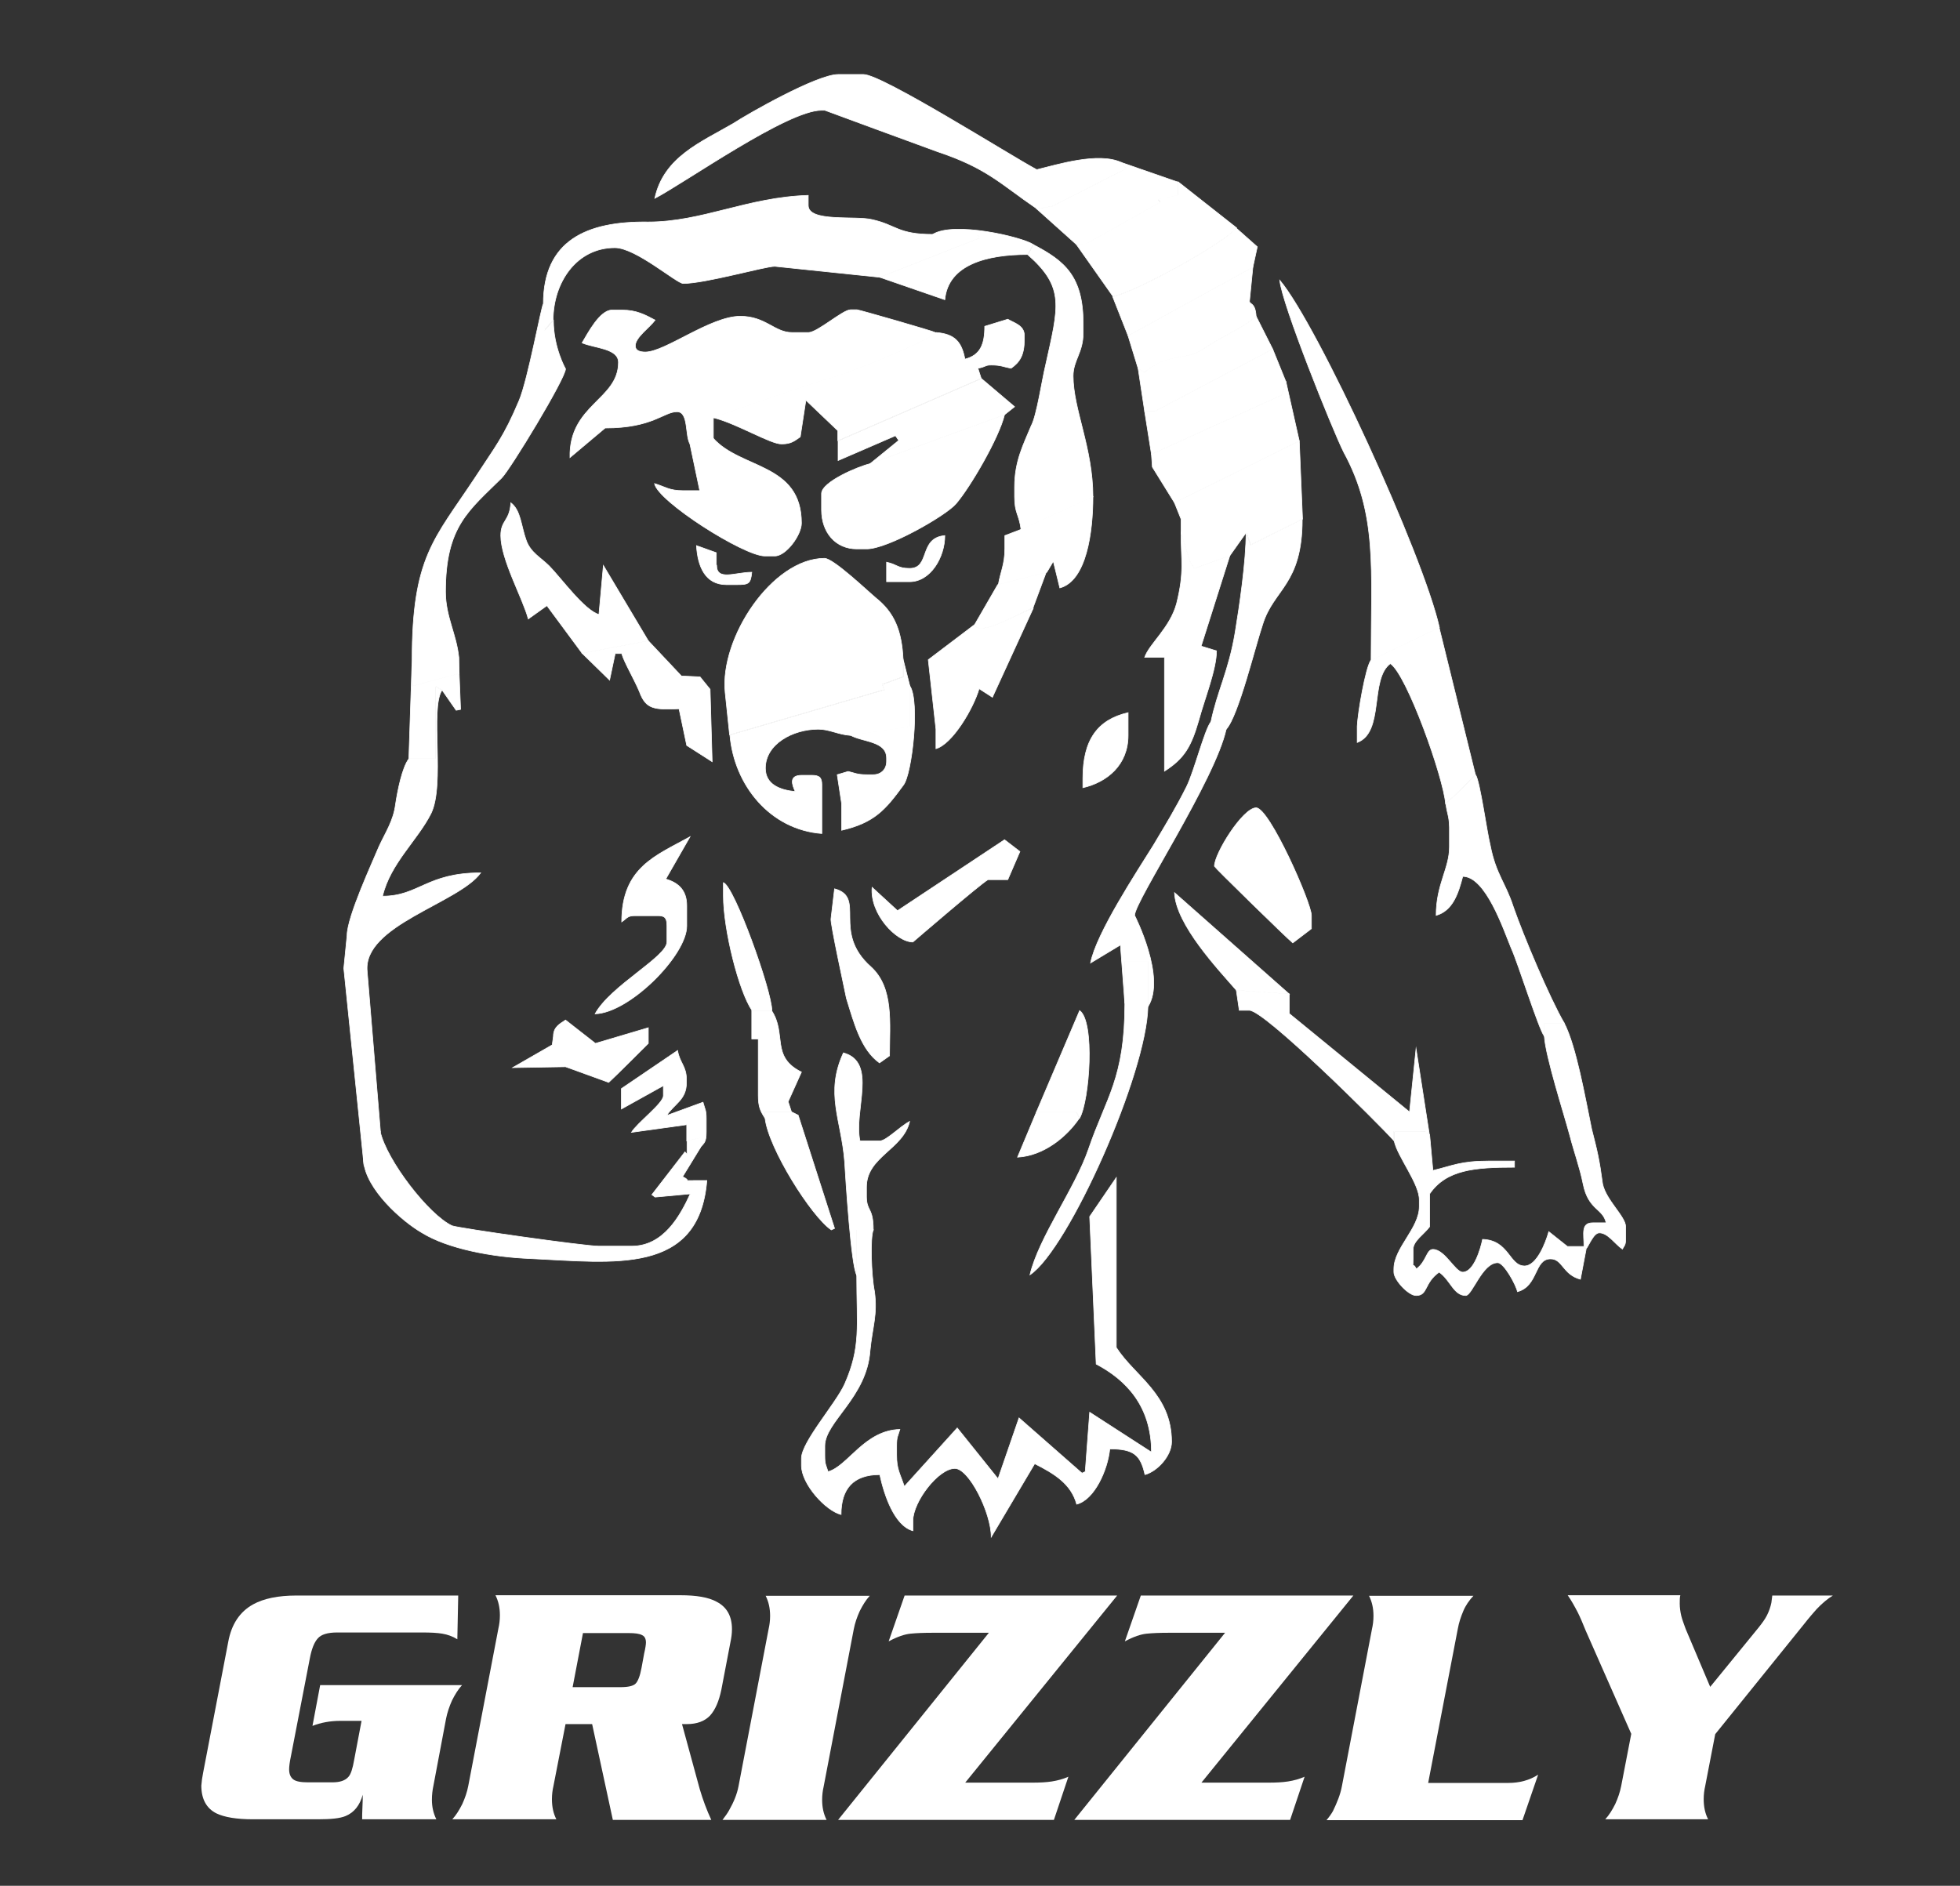
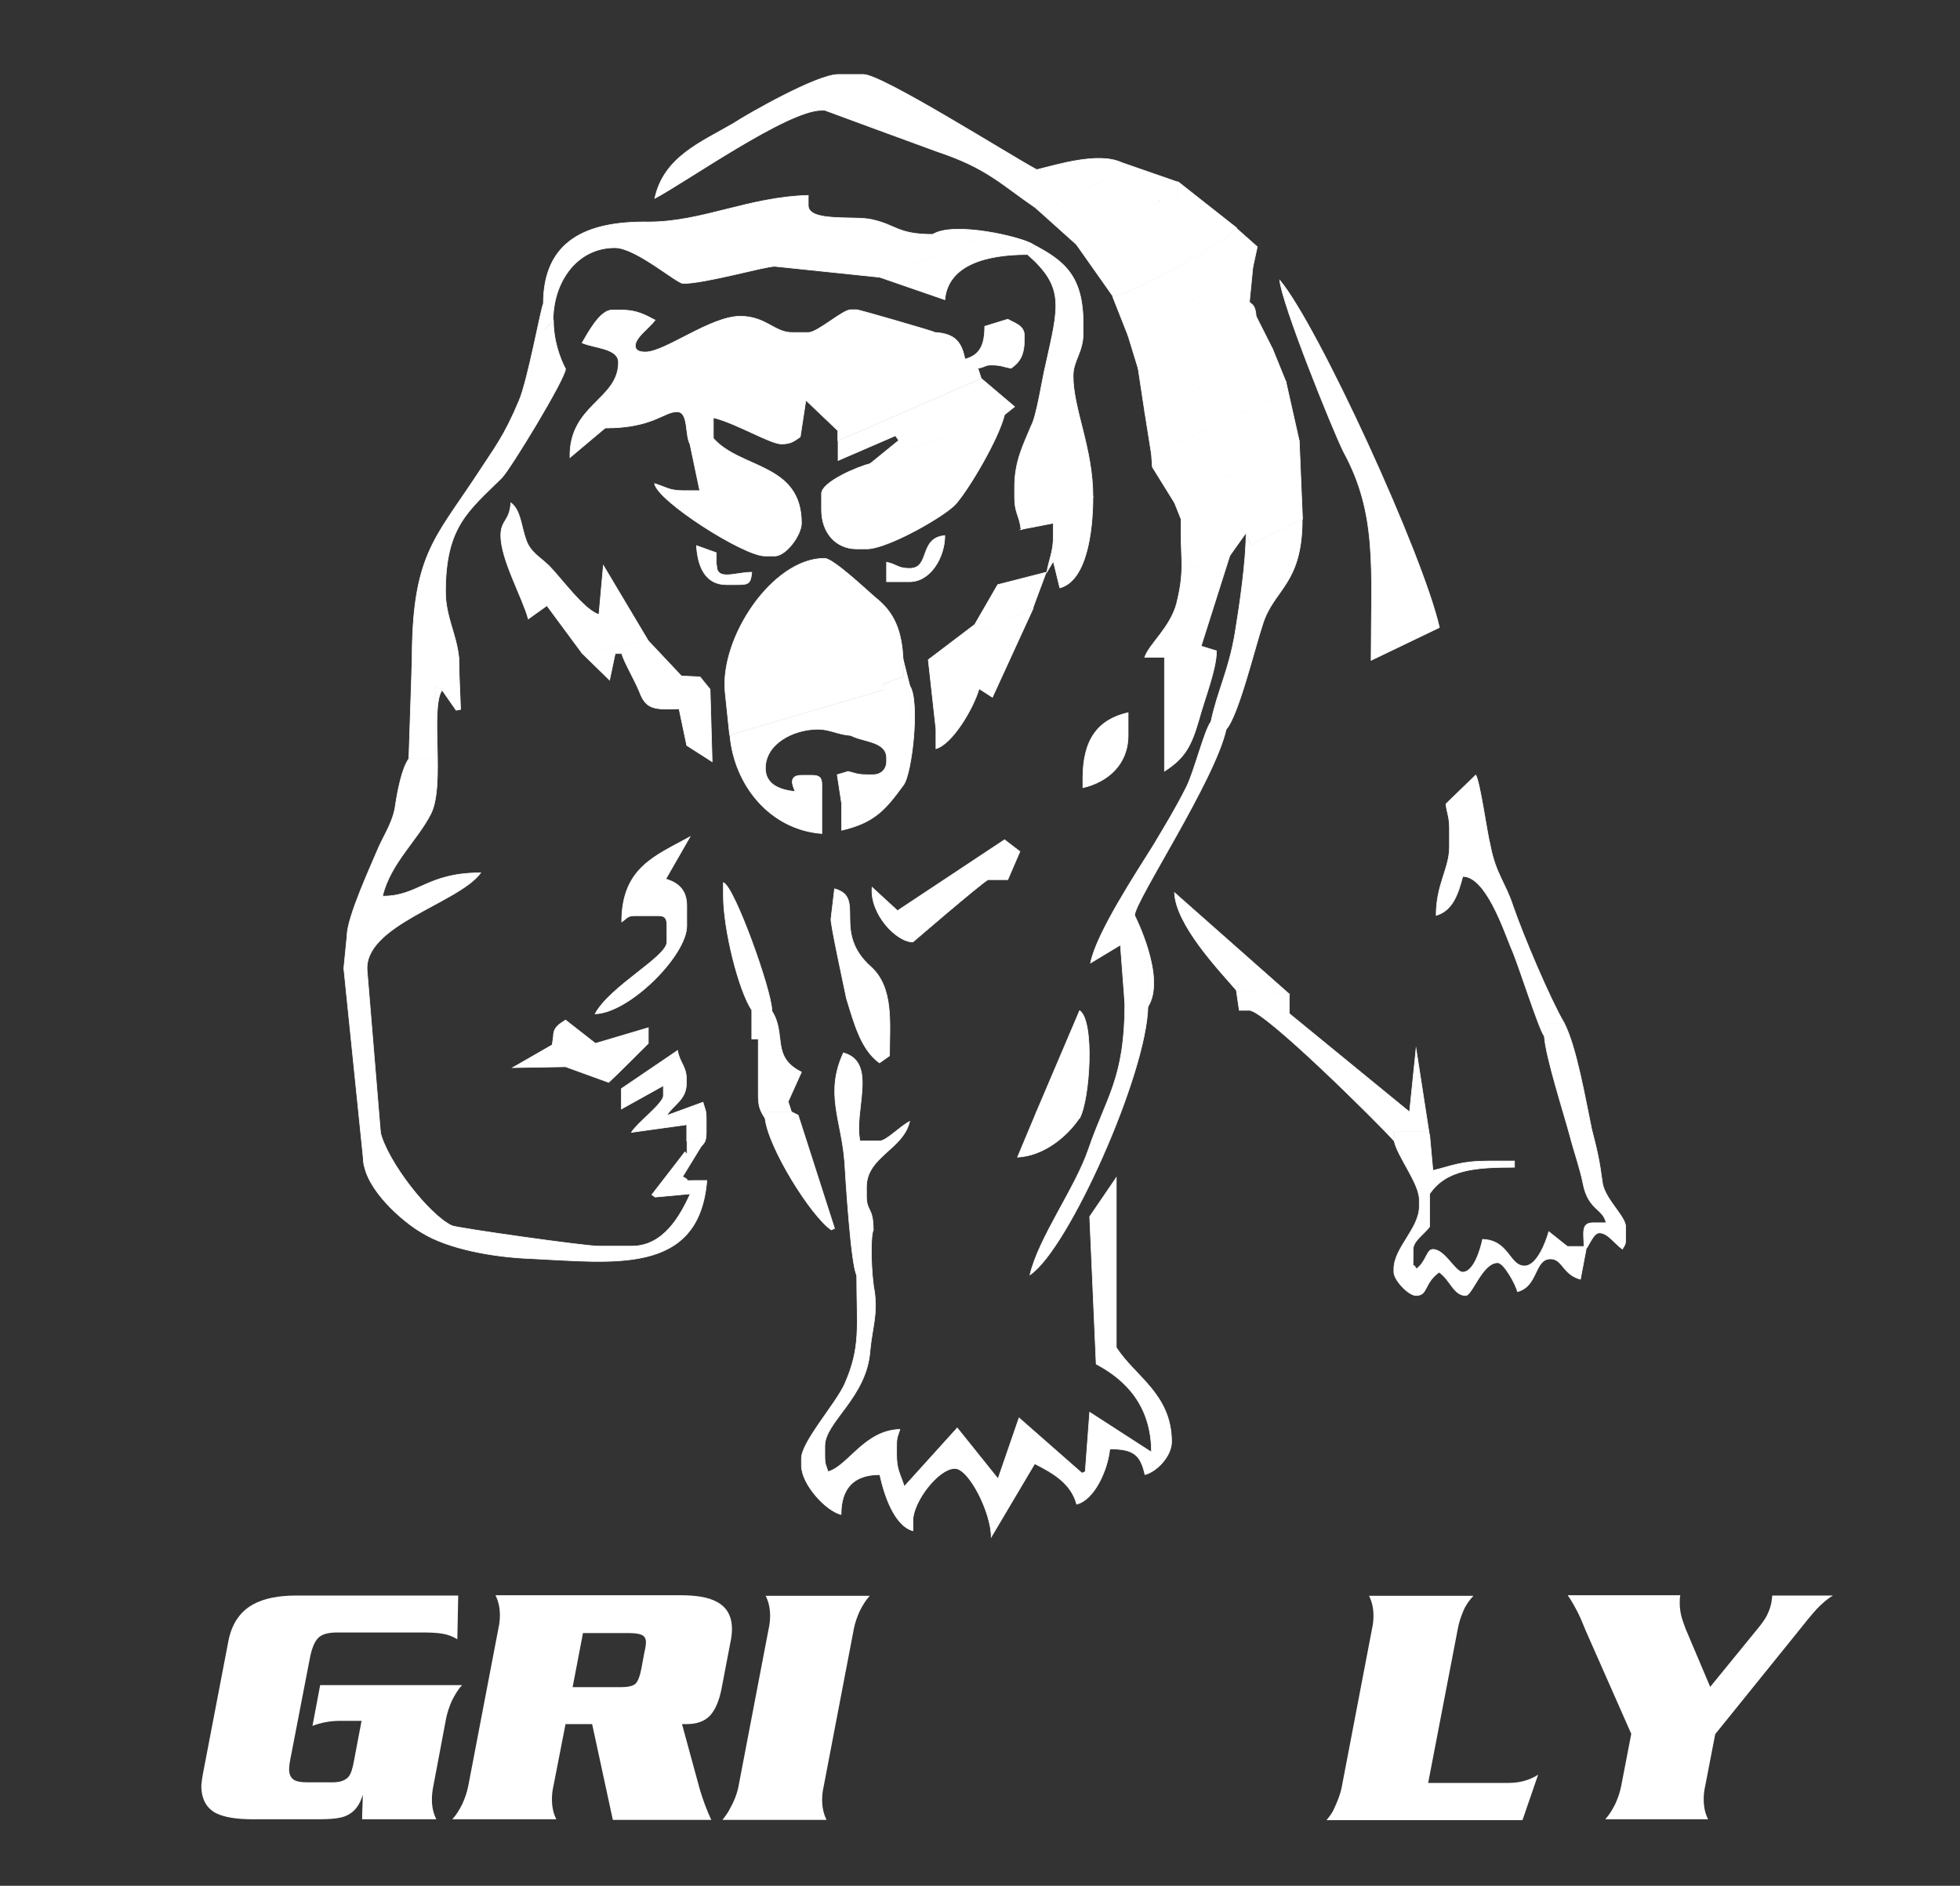
<svg xmlns="http://www.w3.org/2000/svg" version="1.1" id="Слой_1" x="0px" y="0px" viewBox="0 0 663 638" style="enable-background:new 0 0 663 638;" xml:space="preserve">
  <rect x="0" y="0" width="663" height="638" fill="#333333" stroke="none" />
  <style type="text/css">
	.st0{fill:#FFFFFF;}
	.st1{fill-rule:evenodd;clip-rule:evenodd;fill:#FFFFFF;stroke:#FFFFFF;stroke-width:0.216;stroke-miterlimit:22.926;}
</style>
  <g>
    <path class="st0" d="M68.7,599.8l8.5-44.3c1.1-6,3.9-10.2,8.4-12.7c3.6-2,8.5-3,14.7-3H155l-0.3,14.8c-1.6-1-3.3-1.6-5.1-1.9   c-1.8-0.3-4-0.4-6.8-0.4h-28.8c-3.2,0-5.4,0.7-6.5,2c-1.2,1.3-2.1,3.6-2.7,6.8l-6.4,33.1c-0.4,1.9-0.6,3.4-0.6,4.4   c0,1.6,0.5,2.7,1.4,3.4c0.9,0.7,2.6,1,5,1h8.2c2.6,0,4.4-0.6,5.5-1.9c0.8-0.9,1.4-2.8,1.9-5.7l2.5-13.2h-7.2   c-3.4,0-6.6,0.6-9.4,1.7l2.6-13.8h48c-1.3,1.4-2.4,3.2-3.4,5.2c-0.9,2-1.6,4.1-2,6.1l-4.3,22.8c-0.3,1.4-0.5,3-0.5,4.7   c0,2.4,0.5,4.6,1.5,6.6h-25.1c0-0.9,0-2.3,0.1-4.1c0.1-1.8,0.1-3.2,0.1-4.2c-1,3.6-2.9,6-5.8,7.2c-1.9,0.8-5,1.1-9.3,1.1h-22   c-5.6,0-9.7-0.7-12.4-2c-3.4-1.7-5.1-4.9-5.1-9.4C68.2,602.7,68.4,601.3,68.7,599.8z" />
    <path class="st0" d="M200.3,583.3h-9l-4.1,21c-0.3,1.3-0.5,2.8-0.5,4.4c0,2.6,0.5,4.9,1.5,6.8h-35.2c1.3-1.4,2.4-3.2,3.4-5.2   c0.9-2,1.6-4,2-6.1l10.2-53.3c0.3-1.3,0.5-2.8,0.5-4.4c0-2.6-0.5-4.8-1.5-6.8h62.5c5.5,0,9.6,0.7,12.3,2.2c3.5,1.8,5.2,4.9,5.2,9.3   c0,1.4-0.2,2.9-0.5,4.3l-3.1,16.2c-0.8,3.8-2,6.7-3.8,8.7c-1.8,1.9-4.4,2.9-7.9,2.9h-1.6l6,22c1.1,3.7,2.4,7.2,3.9,10.4h-33.3   L200.3,583.3z M193.7,570.8h16.2c2.6,0,4.3-0.4,5.1-1.2c0.8-0.8,1.5-2.6,2-5.3l0.9-4.9c0.4-1.7,0.6-3,0.6-3.7   c0-1.2-0.4-2.1-1.3-2.5c-0.9-0.5-2.4-0.7-4.6-0.7h-15.4L193.7,570.8z" />
    <path class="st0" d="M249.8,604.4l10.2-53.3c0.3-1.3,0.5-2.8,0.5-4.4c0-2.6-0.5-4.8-1.5-6.8h35.2c-1.3,1.4-2.4,3.2-3.4,5.2   c-0.9,2-1.6,4-2,6.1l-10.2,53.3c-0.3,1.3-0.5,2.8-0.5,4.4c0,2.6,0.5,4.8,1.5,6.8h-35.2c1-1.3,1.7-2.3,2.2-3.2   C248.2,609.7,249.3,607,249.8,604.4z" />
-     <path class="st0" d="M306,539.8h71.9l-51.4,63.3h22.8c2.4,0,4.6-0.1,6.5-0.4c1.9-0.3,3.8-0.8,5.6-1.6l-4.9,14.6h-73l51-63.3h-19.2   c-2.9,0-5.3,0.1-7.3,0.3c-2,0.2-4.4,1-7.4,2.6L306,539.8z" />
-     <path class="st0" d="M385.9,539.8h71.9l-51.4,63.3h22.8c2.4,0,4.6-0.1,6.5-0.4c1.9-0.3,3.8-0.8,5.6-1.6l-4.9,14.6h-73l51-63.3   h-19.2c-2.9,0-5.3,0.1-7.3,0.3c-2,0.2-4.4,1-7.4,2.6L385.9,539.8z" />
    <path class="st0" d="M453.9,604.4l10.2-53.3c0.3-1.3,0.5-2.8,0.5-4.4c0-2.6-0.5-4.8-1.5-6.8h35.3c-1.4,1.5-2.6,3.2-3.4,5.1   c-0.8,1.9-1.5,3.9-1.9,6.2l-10,52h27.1c3.8,0,7.2-0.9,10.1-2.8l-5.3,15.4h-66.3c1-1.2,1.7-2.2,2.2-3.1   C452.3,609.8,453.4,607.1,453.9,604.4z" />
    <path class="st0" d="M578.5,570.7l16.4-20.1c1.1-1.4,2.1-2.7,2.8-4.1c0.7-1.4,1.2-2.8,1.5-4.3l0.3-2.4H620   c-1.8,1.1-3.6,2.6-5.5,4.6c-0.8,0.9-2.4,2.7-4.6,5.5l-29.7,36.8l-3.4,17.6c-0.3,1.3-0.5,2.8-0.5,4.4c0,2.6,0.5,4.9,1.5,6.8H543   c1.3-1.4,2.4-3.2,3.4-5.2c0.9-2,1.6-4,2-6.1l3.4-17.6l-15.4-34.9c-1-2.5-1.9-4.6-2.7-6.2c-1.1-2.1-2.2-4.1-3.4-5.8h38.1   c-0.2,0.7-0.2,1.6-0.2,2.8c0,1.4,0.2,2.8,0.5,4.1c0.3,1.3,0.9,2.8,1.5,4.5L578.5,570.7z" />
  </g>
  <g>
    <path class="st1" d="M289.8,431.4v-15.3h5.6c-1.1,2.6-0.7,15.3,0.4,20.8c1.1,7.9-0.7,11.9-1.5,20.1c-1.1,15.8-15.3,24-15.3,32.2   v3.2c0,3.2,0.4,3.2,1.1,5.5c6.7-1.8,12.3-14,24.3-14.3c-0.7,2.4-1.1,2.4-1.1,5.5v3.2c0,4.8,1.1,6.1,2.6,10.6l17.9-19.8l13.8,17.2   l7.1-20.6l21.3,18.7l1.1-0.5l1.5-20.1l20.9,13.5c0-15.6-8.6-24.5-18.7-29.8l-2.2-49.9l9-13.2v57.5c6.3,9.8,18.7,15.8,18.7,31.9   c0,4.8-4.9,10-9,11.1c-1.5-6.6-3.7-8.7-11.9-8.7c-0.7,7.1-5.2,17.2-11.2,18.7c-1.9-6.9-7.5-10.3-14.2-13.7L335.3,520   c0-8.2-7.5-23.2-12.3-23.2c-5.6,0-14.2,11.3-14.2,17.7v3.4c-6.3-1.8-9.7-12.1-11.2-19c-9,0-13.1,4.8-13.1,13.5   c-5.2-1.3-13.4-10.3-13.4-16.6v-2.4c0-5.5,11.6-18.5,14.6-25.1C291.3,455.6,289.8,449,289.8,431.4z" />
    <path class="st1" d="M471.6,386v-3.2h8.6c4.5,0,0.4-0.3,3.4,1.1l1.1,12.1c6.7-1.6,9.3-3.2,19-3.2h8.6v2.1c-13.4,0-23.1,0.8-28.7,9   V415c-1.9,2.6-5.6,4.8-5.6,7.7v3.2c0,4.5-0.4,0.5,1.1,3.4c3.4-2.4,3.4-6.6,5.6-6.6c4.1,0,7.5,7.7,10.1,7.7c3.7,0,6-7.7,6.7-11.1   c9,0.3,9,9,14.2,9c4.1,0,7.1-7.7,8.2-11.6l6.3,5h5.6l0.7,1.1l-1.9,10c-6-1.6-6-6.9-10.1-6.9c-5.6,0-4.1,9.2-11.2,11.1   c-0.4-2.1-4.5-9.8-6.7-9.8c-5.2,0-8.6,11.1-10.8,11.1c-4.1,0-5.2-5.3-9-7.9c-5.2,3.7-3.7,7.9-7.8,7.9c-2.6,0-7.5-5.3-7.5-7.9v-1.1   c0-7.1,8.6-13.7,8.6-21.1V406C480.2,400.5,472.7,391.3,471.6,386z" />
    <path class="st1" d="M295.4,416.1h-5.6v15.3c-1.9-3.2-3.7-31.9-4.1-38.5c-1.1-14-6.7-23-0.4-36.7c11.6,3.2,3.4,19.5,5.6,29.8h6.7   c2.2,0,6.7-4.8,10.1-6.6c-2.2,9.5-14.6,11.9-14.6,22.2v3.4C293.2,410,295.4,408.4,295.4,416.1z" />
    <path class="st1" d="M123,392.8v-10h5.6c2.2,9.8,16.4,28.2,24.3,31.9c1.9,0.8,44.8,6.9,49.6,6.9h11.2c10.8,0,16.4-10.3,19.8-17.7   l-11.9,1.1l-1.1-0.8l11.2-14.5l0.7,0.8V386l4.5-1.1v3.4l-6,9.8c3.4,1.6-0.4,1.3,3.7,1.3h4.5c-2.6,32.2-31.7,27.7-59.7,26.4   c-13.1-0.5-28-3.4-36.6-8.7C136,413.2,123.7,402.3,123,392.8z" />
    <path class="st1" d="M258.8,378.3v-2.1h9l2.2,1.1l12.3,38.3l-1.1,0.5C274.5,411.6,259.9,388.4,258.8,378.3z" />
    <path class="st1" d="M350.6,376.2h13.4l1.1,2.1c-4.1,6.1-11.9,12.7-20.9,13.2L350.6,376.2z" />
    <path class="st1" d="M232.3,386v-5.5l-18.7,2.6c1.9-3.2,10.8-9.8,10.8-12.4v-3.4l-14.2,7.9v-6.9l19-12.9c0.7,4.2,3,5.3,3,9.8v1.1   c0,5.8-4.1,7.1-6.7,11.1l12.3-4.5c0.7,2.6,1.1,2.6,1.1,5.5v4.5c0,3.7-0.7,3.7-2.2,5.5v-3.4L232.3,386z" />
    <path class="st1" d="M418.2,335l17.9,1.3v6.6l40.7,33.3l2.2-21.4l4.5,29c-3-1.3,1.1-1.1-3.4-1.1h-8.6v3.2   c-5.2-5.8-43.7-44.1-48.9-44.1h-3.4L418.2,335z" />
    <path class="st1" d="M254.3,341.9h6.7c5.2,7.9-0.4,15.6,10.1,20.8l-4.5,10l1.1,3.4h-9v2.1c-1.5-2.4-2.2-3.7-2.2-7.7v-19h-2.2V341.9   z" />
    <path class="st1" d="M350.6,376.2l14.6-34.3c5.2,3.7,3.4,30.3,0,36.4l-1.1-2.1H350.6z" />
    <path class="st1" d="M186.8,353.5l0.4-2.9c0-3.2,2.2-4.2,4.1-5.5l10.1,7.9l17.9-5.3v5.3c0,0-11.6,11.6-13.4,13.2l-14.6-5.3   l-17.9,0.3L186.8,353.5z" />
    <path class="st1" d="M380.5,339.5v-14.3h7.8v15.3c-0.4,22.7-26.9,82.1-39.9,90.8c3-12.7,15.3-29.3,19.8-42.5   C374.2,371.2,380.5,364.9,380.5,339.5z" />
    <path class="st1" d="M535.8,421.6c0-4.2-1.1-7.9,3-7.9h4.5c-1.1-5-6-4.2-7.8-13.2c-1.1-5.5-3-10.6-4.5-16.4   c-1.9-7.1-8.2-26.7-8.6-33.5v-4.5h6.7c4.1,7.9,7.1,25.3,9.3,35.9c1.9,7.4,2.6,10.3,3.7,18.5c1.1,5.5,7.8,11.1,7.8,14.5v4.2   c0,2.1-0.4,2.1-1.1,3.4c-2.6-1.8-4.9-5.5-7.8-5.5c-1.9,0-3.4,4-4.5,5.5L535.8,421.6z" />
    <path class="st1" d="M418.2,335c-6-6.9-20.5-22.2-20.9-33l38.8,34.3L418.2,335z" />
    <path class="st1" d="M261.1,341.9h-6.7c-4.5-6.6-9.7-27.4-9.7-38.8v-4.5C248.4,299.9,261.1,335.3,261.1,341.9z" />
    <path class="st1" d="M282.3,300.7c10.8,2.9-1.1,14.5,12.3,26.4c7.8,7.1,6.3,19,6.3,30.1l-3.4,2.4c-6.3-4.5-8.6-13.5-11.2-21.9   c-0.4-2.1-5.6-25.9-5.2-26.9L282.3,300.7z" />
    <path class="st1" d="M489.1,272l10.1-9.8c1.5,2.6,3.7,19,4.9,23.8c1.9,9.8,5.2,12.7,7.8,20.8c3.4,9.8,12.3,30.9,17.2,39.3h-6.7v4.5   c-1.9-2.4-9-25.1-11.2-29.8c-2.6-6.3-8.6-24.3-16.4-24.3c-1.5,5.8-3.4,11.6-9,13.2c0-10.6,4.5-15.8,4.5-23.2v-6.6   C490.2,275.9,489.5,275.4,489.1,272z" />
    <path class="st1" d="M303.6,308.1l36.2-24l5.2,4l-4.1,9.5h-6.7c-3,1.8-25.4,21.1-25.4,21.1c-5.6,0-14.6-9.5-13.8-18.5L303.6,308.1z   " />
    <path class="st1" d="M201.3,343c5.2-9.5,24.3-19.3,24.3-24.3v-5.5c0-2.6-0.7-3.4-3-3.4h-7.8c-2.6,0-2.6,0.8-4.5,2.1   c0-18.5,11.6-22.4,23.1-28.8l-8.2,14.3c4.5,1.3,7.1,4,7.1,9v6.9C232.3,323.2,212.9,342.7,201.3,343z" />
-     <path class="st1" d="M424.9,273.3c4.5,0,18.7,32.2,18.7,36.4v4.5l-6.3,4.8c-2.2-1.8-26.5-25.6-26.5-25.9   C410.7,288.9,420.4,273.3,424.9,273.3z" />
    <path class="st1" d="M138.3,256.7h9v-24.5l2.2,1.3c-4.1,6.3,1.1,31.9-3.7,41.7c-4.5,9-13.8,16.9-16.4,28c12.3,0,14.9-7.9,33.2-7.9   c-7.5,10.3-39.9,17.7-38.4,33.3l4.5,54.4H123v10l-6.7-65.4l1.1-11.1c0-6.3,8.6-24.8,10.8-30.1c2.2-4.8,4.9-8.7,5.6-14.3   C134.5,267.5,136,259.8,138.3,256.7z" />
    <path class="st1" d="M246.9,248.7l52.3-15.3l-0.7-1.8l7.1-2.6v-5.5l2.2,8.7v13.7l-20.2,2.9c-4.1-0.3-7.1-2.1-10.8-2.1   c-8.6,0-17.9,5-17.9,13.2c0,5.5,4.9,7.4,10.1,7.9c-1.1-2.4-2.2-5.5,2.2-5.5h3.4c2.6,0,3.4,0.8,3.4,3.2V282   C260.7,280.7,248.4,265.9,246.9,248.7z" />
    <path class="st1" d="M287.6,248.7l20.2-2.9v-13.7c3.4,5.3,0.7,29.8-2.2,33.5c-6,8.2-9.7,12.7-20.9,15.3v-9l-1.5-9.8l3.7-1.1   c2.2,0.5,3,1.1,6.3,1.1h2.2c2.6,0,4.5-1.8,4.5-4.5v-1.1C299.9,250.6,291.7,251.1,287.6,248.7z" />
    <path class="st1" d="M380.5,339.5l-1.5-19.8l-10.1,6.1c1.9-10,15.7-30.9,21.3-39.9c4.1-6.9,7.5-12.4,11.2-19.8   c2.6-5.3,6-19,8.2-21.9v3.7l5.2-1.3c-3.7,17.2-31,58.3-31,63.1c0,0,10.8,21.1,4.5,30.9v-15.3h-7.8V339.5z" />
    <path class="st1" d="M366.3,263.3c0-12.9,4.9-19.8,15.3-22.2v7.7c0,10-7.1,15.8-15.3,17.7V263.3z" />
    <path class="st1" d="M399.5,180.1l3,9.8l1.5,2.4L416,188l-9.7,30.6l5.2,1.6c0,6.3-4.1,16.4-6,23.5c-2.6,9-4.9,12.9-11.6,17.2v-38.5   h-6.7c1.5-4.5,8.6-10,10.8-18.2C400.7,193.3,399.5,189.9,399.5,180.1z" />
    <polygon class="st1" points="138.3,256.7 139.4,223.4 139.4,232.1 155.1,227.9 155.1,222.4 155.8,240 154.3,240.3 149.5,233.4    147.2,232.1 147.2,256.7  " />
    <path class="st1" d="M196.9,221l22.4-4.2l11.2,11.9l6.3,0.3l3.4,4.2l0.7,24.5l-8.6-5.5l-2.6-12.4c-8.2,0.3-11.2,0.3-13.4-5.8   c-1.9-4.5-5.2-10-6-12.9h-2.2l-1.9,9L196.9,221z" />
-     <path class="st1" d="M463.7,223.4l23.1-11.1l12.3,49.9l-10.1,9.8c-0.7-9-13.1-43.8-18.7-47.5c-7.1,5.3-1.9,23.2-11.2,26.7v-5.5   C459.3,241.1,461.9,226,463.7,223.4z" />
    <path class="st1" d="M329.7,211.3c1.5,4.5,16-4.5,19.8-5.5l-13.8,30.1l-4.5-2.9c-1.9,6.6-9,18.7-14.6,20.3v-6.6l-2.6-23.5   L329.7,211.3z" />
    <path class="st1" d="M329.7,211.3l7.8-13.5l16.4-4.2l-4.5,12.1C345.8,206.8,331.2,215.8,329.7,211.3z" />
    <path class="st1" d="M305.5,223.4v5.5l-7.1,2.6l0.7,1.8l-52.3,15.3l-1.5-14.3c-1.9-18.5,16-45.4,33.6-45.4c3,0,14.6,11.1,17.5,13.5   C302.5,207.3,305.1,213.4,305.5,223.4z" />
    <path class="st1" d="M139.4,223.4c0-35.1,7.5-40.9,21.3-61.8c6.7-10.3,9.7-13.7,14.9-26.1c3-7.1,7.5-31.9,8.2-32.7l0.4,9l3-3.4   c0,9.2,4.1,16.4,4.1,16.4c0,3.2-18.7,34-21.6,36.9c-11.2,11.1-19,16.4-19,38.5c0,8.4,3.7,14.3,4.5,22.2v5.5l-15.7,4.2V223.4z" />
    <path class="st1" d="M219.3,216.8l-22.4,4.2l-11.9-16.1l-6.3,4.5c-1.9-7.1-9.3-20.1-9.3-28.2c0-5.3,3-4.8,3.4-11.1   c3.4,2.6,3.4,7.7,5.2,12.7c1.5,4.2,4.9,5.8,7.8,8.7c4.1,4.2,11.9,15,16.8,16.4l1.5-16.6L219.3,216.8z" />
    <path class="st1" d="M409.6,244.3c2.2-10.6,6-17.2,8.2-30.3c1.5-9.2,3.7-24,3.7-33.8l1.5,4.2l17.5-8.7c0,22.2-9.7,23.5-13.4,35.6   c-2.6,7.7-8.2,30.9-12.3,35.4l-5.2,1.3V244.3z" />
    <path class="st1" d="M242.4,191.2c0,5.5,6.3,2.4,11.9,2.4c-0.4,4-1.1,4.2-5.2,4.2h-3.4c-7.1,0-9.7-6.1-10.1-13.2l6.7,2.4V191.2z" />
    <path class="st1" d="M299.9,190.2c3.7,0.8,3.7,2.1,7.8,2.1c7.1,0,3-10.3,11.9-11.1c0,7.4-4.9,15.6-11.9,15.6h-7.8V190.2z" />
-     <path class="st1" d="M345.4,179.1l24.3-11.1c0,12.1-2.2,28.5-11.2,30.9l-2.2-9l-2.2,3.7l-16.4,4.2c0.7-4.2,2.2-6.9,2.2-12.1v-4.5   L345.4,179.1z" />
+     <path class="st1" d="M345.4,179.1l24.3-11.1c0,12.1-2.2,28.5-11.2,30.9l-2.2-9l-2.2,3.7c0.7-4.2,2.2-6.9,2.2-12.1v-4.5   L345.4,179.1z" />
    <path class="st1" d="M294.3,156.9l45.5-16.6c-1.9,7.9-11.6,24.5-16.4,30.1c-3.4,4-23.1,15.3-30.2,15.3h-3.4   c-7.1,0-11.9-5.5-11.9-13.2v-5.5C277.9,163,290.6,157.7,294.3,156.9z" />
    <polygon class="st1" points="399.5,180.1 399.5,175.6 397.3,170.1 439.5,149.2 440.6,175.6 423.1,184.3 421.6,180.1 416,188    404,192.3 402.5,189.9  " />
    <path class="st1" d="M233.4,150.3l7.8-2.1c9.3,10.6,29.9,8.4,29.9,28.8c0,4-5.2,11.1-9,11.1h-3.4c-7.1,0-36.2-18.5-37.3-24.5   c3.7,1.1,4.9,2.4,9.7,2.4h5.6L233.4,150.3z" />
    <polygon class="st1" points="389.5,153.7 433.5,133.7 435,129.2 439.5,149.2 397.3,170.1 389.8,158  " />
    <polygon class="st1" points="283.5,149.2 332,128.1 343.2,137.6 339.8,140.3 294.3,156.9 304,149 302.9,147.4 283.5,155.8  " />
    <polygon class="st1" points="387.2,139.2 390.6,139.2 430.5,118.1 435,129.2 433.5,133.7 389.5,153.7  " />
    <path class="st1" d="M486.9,212.3l-23.1,11.1c0-31.1,2.2-49.4-9.3-70.5c-3.7-7.4-20.9-50.1-21.6-58.1   C445.8,110.2,481.3,187.5,486.9,212.3z" />
    <path class="st1" d="M241.3,141.3c0.4-0.3,36.2-12.7,38.8-13.2c6.3-1.6,32.5-12.1,36.6-15.6c6.3,0.5,8.6,3.2,9.7,9   c5.2-1.3,6.7-5,6.7-11.1l7.8-2.4c2.2,1.3,5.6,2.1,5.6,5.5v1.3c0,5.3-1.5,7.7-4.5,9.8c-2.6-0.5-3.4-1.1-6.7-1.1   c-2.2,0-1.5,0.5-4.5,1.1l1.1,3.4l-48.5,21.1v-3.4l-10.8-10.3l-1.9,12.4c-1.9,1.3-3,2.4-6.3,2.4   C260.7,150.3,249.1,143.2,241.3,141.3z" />
    <path class="st1" d="M316.7,112.6c-4.1,3.4-30.2,14-36.6,15.6c-2.6,0.5-38.4,12.9-38.8,13.2v6.9l-7.8,2.1   c-1.9-2.9-0.4-11.1-4.5-11.1c-4.5,0-8.2,5.5-24.3,5.5l-11.9,10c-0.4-17.9,16.4-19.5,16.4-32.2c0-4.8-8.2-4.8-12.3-6.6   c1.9-3.2,6-11.1,10.1-11.1h3.4c4.9,0,7.8,1.6,11.2,3.4c-1.9,2.6-6.7,5.8-6.7,8.7c0,1.6,1.5,2.1,3.4,2.1c6.7,0,22-12.1,32.1-12.1   c8.6,0,11.6,5.5,17.5,5.5h5.6c3,0,11.6-7.7,14.2-7.7h2.2C290.9,104.9,315.6,112,316.7,112.6z" />
    <path class="st1" d="M385,124.7l2.2,1.3c7.8-6.9,13.4-3.7,19.8-7.9c6-4.2,12.7-6.6,17.9-11.1l5.6,11.1l-39.9,21.1h-3.4L385,124.7z" />
    <path class="st1" d="M385,124.7l-3.4-11.1l42.2-23.2l-1.1,11.1c-0.4,1.8,1.9,0.3,2.2,5.5c-5.2,4.5-11.9,6.9-17.9,11.1   c-6.3,4.2-11.9,1.1-19.8,7.9L385,124.7z" />
    <path class="st1" d="M347.7,86.2l1.9-3.4c10.5,5.5,16.8,10.6,16.8,26.7v3.2c0,6.6-3.4,9.2-3.4,14.5c0,11.3,6.7,24.3,6.7,40.9   l-24.3,11.1c-0.7-5.3-2.2-5.5-2.2-11.1v-3.4c0-8.7,3-14.3,5.6-20.6c1.9-3.4,3.7-15.8,4.9-20.6C358.1,103.6,360.3,97.3,347.7,86.2z" />
    <path class="st1" d="M297.6,93.8l33.6-13.2l-0.4-1.3h-15.3c7.1-4.5,29.9,0.8,34,3.4l-1.9,3.4c-13.8,0-26.9,3.4-28,15.3L297.6,93.8z   " />
    <path class="st1" d="M376.4,100.4c8.2-1.8,37.3-17.9,41.8-23.2l7.1,6.3l-1.5,6.9l-42.2,23.2L376.4,100.4z" />
    <path class="st1" d="M183.8,102.8c0-21.4,14.6-28,35.5-27.7c18.3,0,33.6-8.4,54.1-9v3.4c0,5.8,16,3.4,21.6,4.8   c8.2,1.8,8.6,5,20.5,5h15.3l0.4,1.3l-33.6,13.2l-35.5-3.7c-3.4,0-23.5,5.8-31,5.8c-2.2,0-16-12.1-23.1-12.1   c-13.1,0-20.9,11.9-20.9,24.5l-3,3.4L183.8,102.8z" />
    <path class="st1" d="M364.1,82.7l3.4-0.3l25-14l-0.7-1.1l6.7-1.3v-4.5l19.8,15.6c-4.5,5.3-33.6,21.4-41.8,23.2L364.1,82.7z" />
    <polygon class="st1" points="350.6,70.6 355.9,69.8 380.9,57.1 379.4,55 398.4,61.6 398.4,66.1 391.7,67.4 392.4,68.5 367.4,82.5    364.1,82.7  " />
    <path class="st1" d="M379.4,55l1.5,2.1l-25,12.7l-5.2,0.8c-12.3-8.4-16.8-13.7-33.6-19.3c-4.5-1.6-38.1-14-38.1-14h-1.1   c-11.6,0-45.9,24.3-56.4,29.8c3-14,15.7-19,26.5-25.3c5.2-3.4,28.4-16.6,35.5-16.6h8.6c6.3,0,49.6,27.4,58.6,32.2   C357.4,55.8,371.5,51.3,379.4,55z" />
  </g>
</svg>